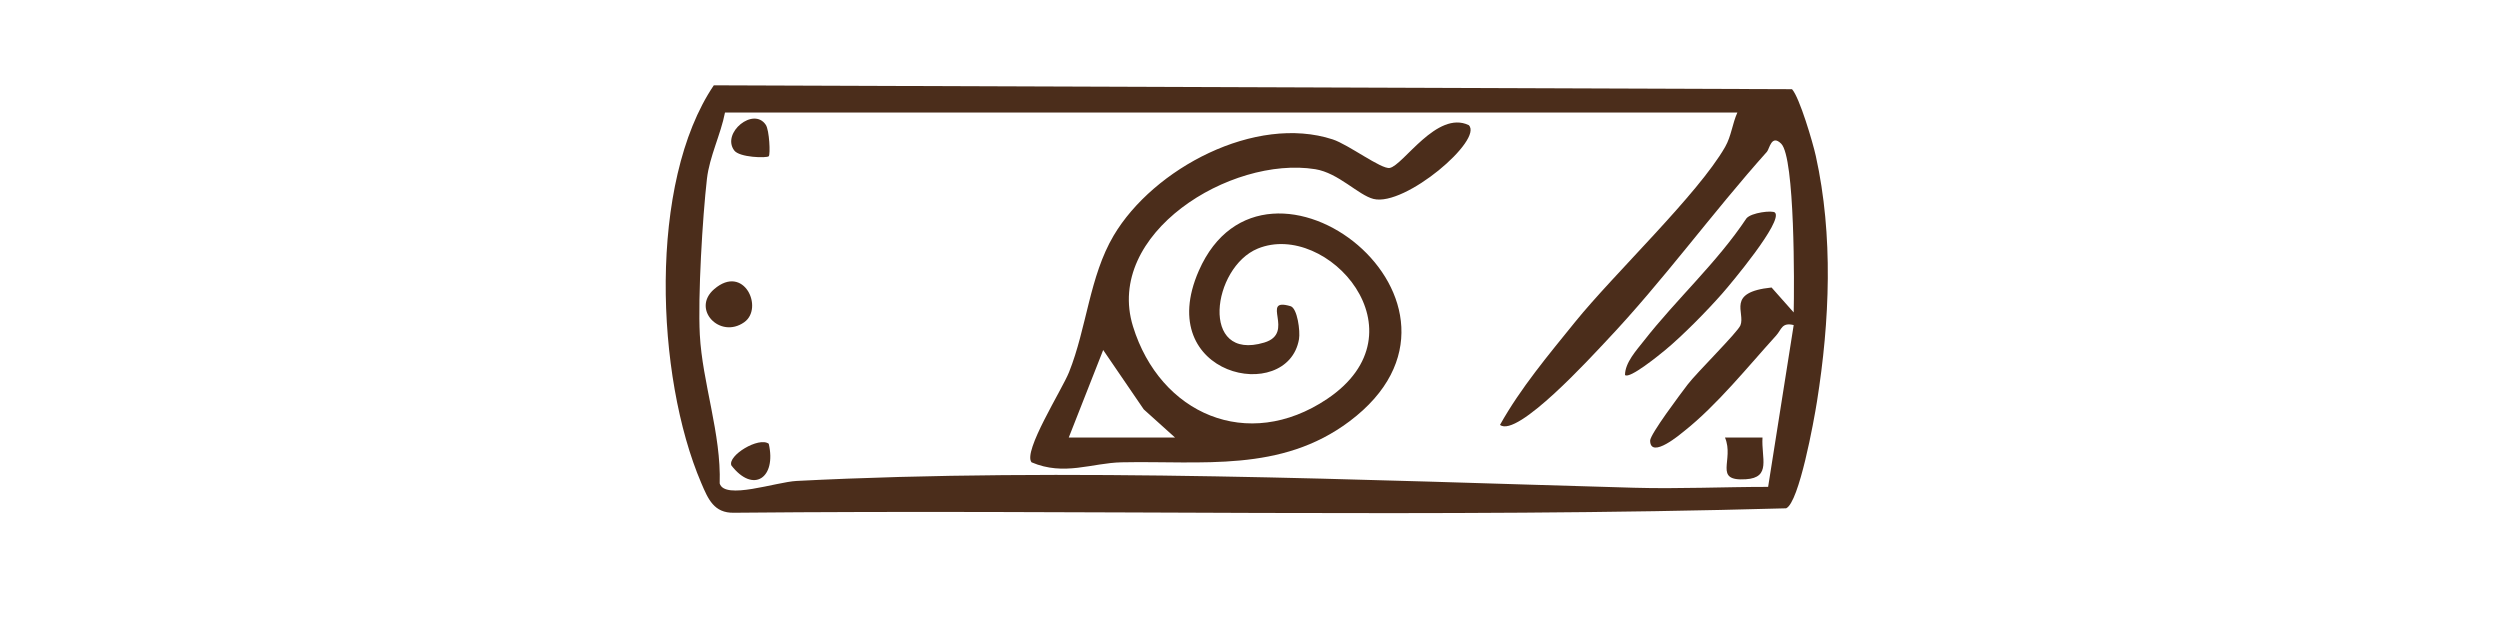
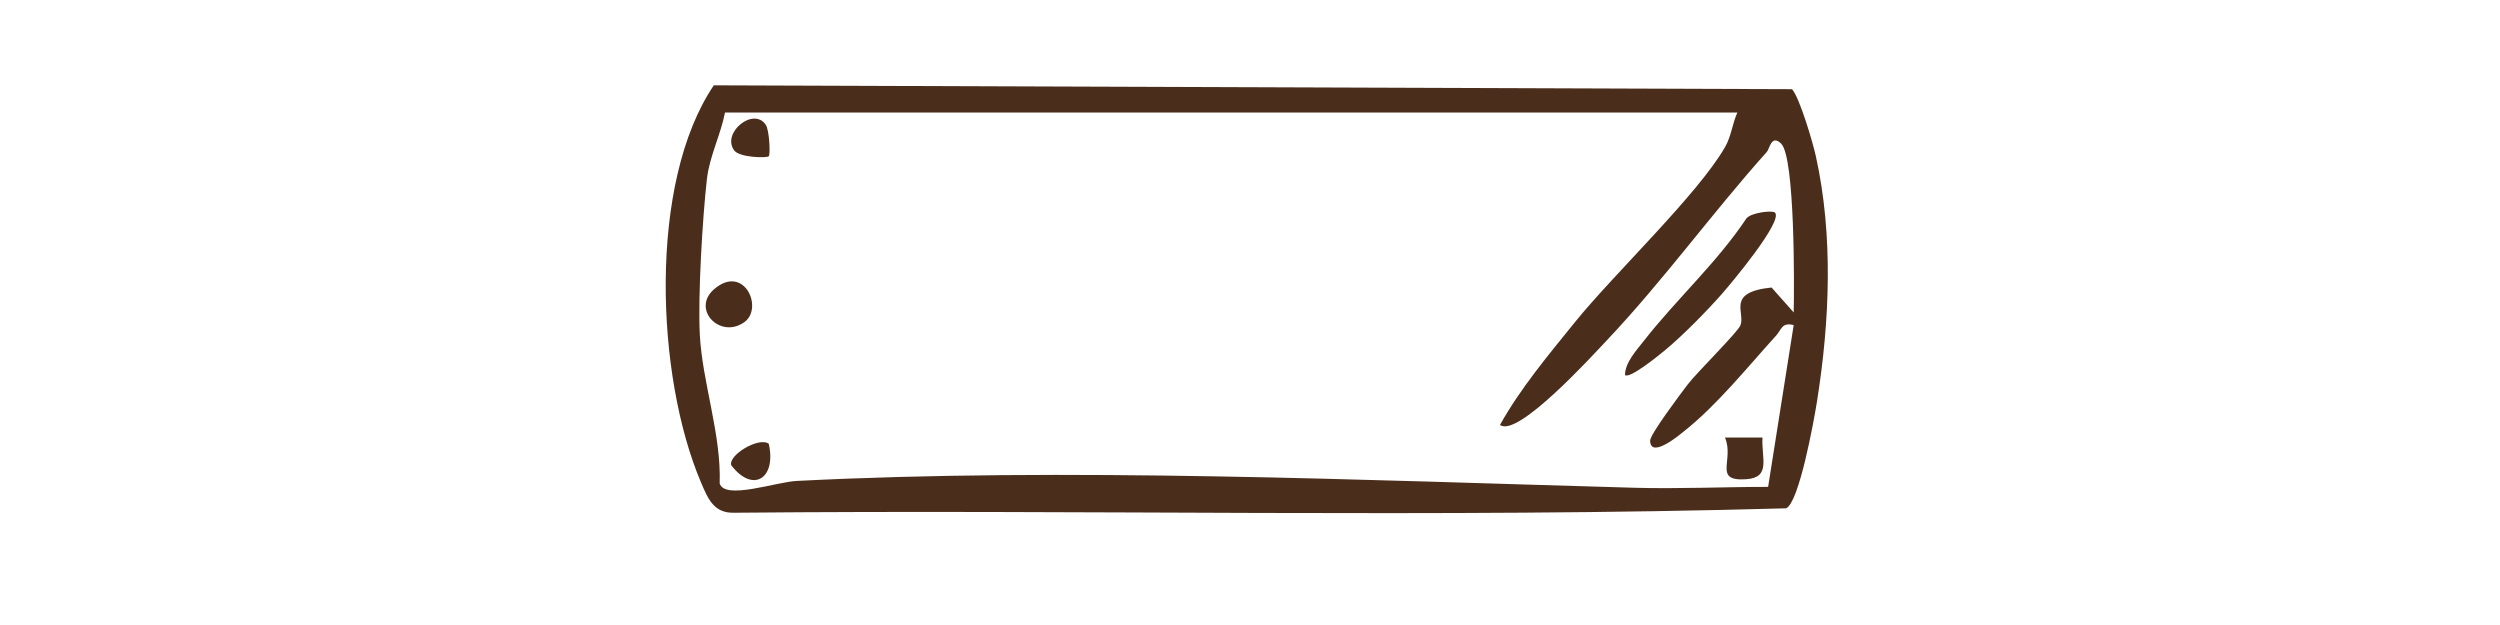
<svg xmlns="http://www.w3.org/2000/svg" id="_Слой_1" viewBox="0 0 400 100">
  <defs>
    <style>.cls-1{fill:#4b2d1b;}</style>
  </defs>
  <path class="cls-1" d="M286.73,14.28c1.2,1.32,3.32,8.51,3.8,10.68,2.82,12.74,2.23,26.42.19,39.26-.49,3.1-2.86,16.19-4.94,17.11-55.97,1.57-112.25.17-168.34.71-3.22.07-4.15-2.21-5.24-4.76-7.3-17.04-8.53-48.04,2.01-63.63l172.5.62ZM278,18H116c-.68,3.52-2.48,7.03-2.89,10.61-.71,6.2-1.46,18.79-1.14,24.93.4,7.66,3.44,15.9,3.18,23.81.79,2.69,9-.23,12.31-.4,42.98-2.2,90.88-.12,134,1.09,7.13.2,14.33-.14,21.44-.14l4.09-25.89c-1.93-.47-1.93.71-2.81,1.68-4.55,5.01-9.43,11.1-14.71,15.29-.43.34-5.39,4.59-5.45,1.53-.02-1.01,4.9-7.53,6-8.98,1.43-1.89,8.01-8.37,8.45-9.48.82-2.06-2.36-5.29,4.98-6.05l3.54,3.99c.1-4.18.21-24.8-2-27-1.56-1.55-1.87.82-2.27,1.28-8.79,9.82-16.63,20.68-25.69,30.25-2.28,2.41-14.29,15.62-17.03,13.46,3.32-5.93,7.77-11.21,12.02-16.47,6.27-7.75,19.65-20.41,24-28,1-1.75,1.15-3.73,1.97-5.53Z" />
-   <path class="cls-1" d="M234.99,20.01c2.43,2.3-10.17,13.08-15.23,11.82-2.43-.61-5.6-4.16-9.32-4.76-13.55-2.16-33.75,10.29-29.16,25.16,4.33,14,18.33,20.14,31.05,11.61,15.99-10.73-.02-28.6-11.08-24.07-7.35,3.01-9.31,18.15,1.03,15.04,5.09-1.53-.8-7.29,4.21-5.82,1.09.32,1.57,3.99,1.35,5.28-1.81,10.45-23.45,5.97-16.03-10.95,10.65-24.29,49.16,5.31,24.1,24.1-10.97,8.23-23.61,6.28-36.45,6.55-4.77.1-9.2,2.23-14.41,0-1.44-1.7,4.87-11.61,5.99-14.41,2.84-7.1,3.28-15.34,7.14-21.86,6.38-10.78,22.71-19.41,35.04-15.4,2.51.81,7.81,4.83,9.14,4.57,2.17-.42,7.55-9.28,12.64-6.85ZM171,70h17l-5-4.5-6.49-9.5-5.51,14.01Z" />
  <path class="cls-1" d="M283.99,34.01c1.39,1.33-7.13,11.48-8.48,13.01-2.43,2.76-6.24,6.63-9.04,8.96-.92.76-5.77,4.73-6.47,4.02.01-1.99,1.83-3.95,3.02-5.47,5.19-6.64,11.7-12.51,16.41-19.59.78-.94,4.16-1.32,4.56-.93Z" />
-   <path class="cls-1" d="M114.27,46.26c4.77-4.1,7.98,3.06,4.8,5.3-3.89,2.74-8.5-2.12-4.8-5.3Z" />
+   <path class="cls-1" d="M114.27,46.26c4.77-4.1,7.98,3.06,4.8,5.3-3.89,2.74-8.5-2.12-4.8-5.3" />
  <path class="cls-1" d="M282,70c-.21,3.29,1.44,6.42-2.66,6.68-5.3.34-1.82-3.06-3.34-6.67h6Z" />
  <path class="cls-1" d="M123,25c-.31.31-4.73.22-5.54-.95-2.04-2.8,3.12-7.02,5.07-4.07.57.86.75,4.74.47,5.02Z" />
  <path class="cls-1" d="M123,71c1.26,5.45-2.46,8.02-5.98,3.47-.63-1.58,4.39-4.64,5.98-3.47Z" />
</svg>